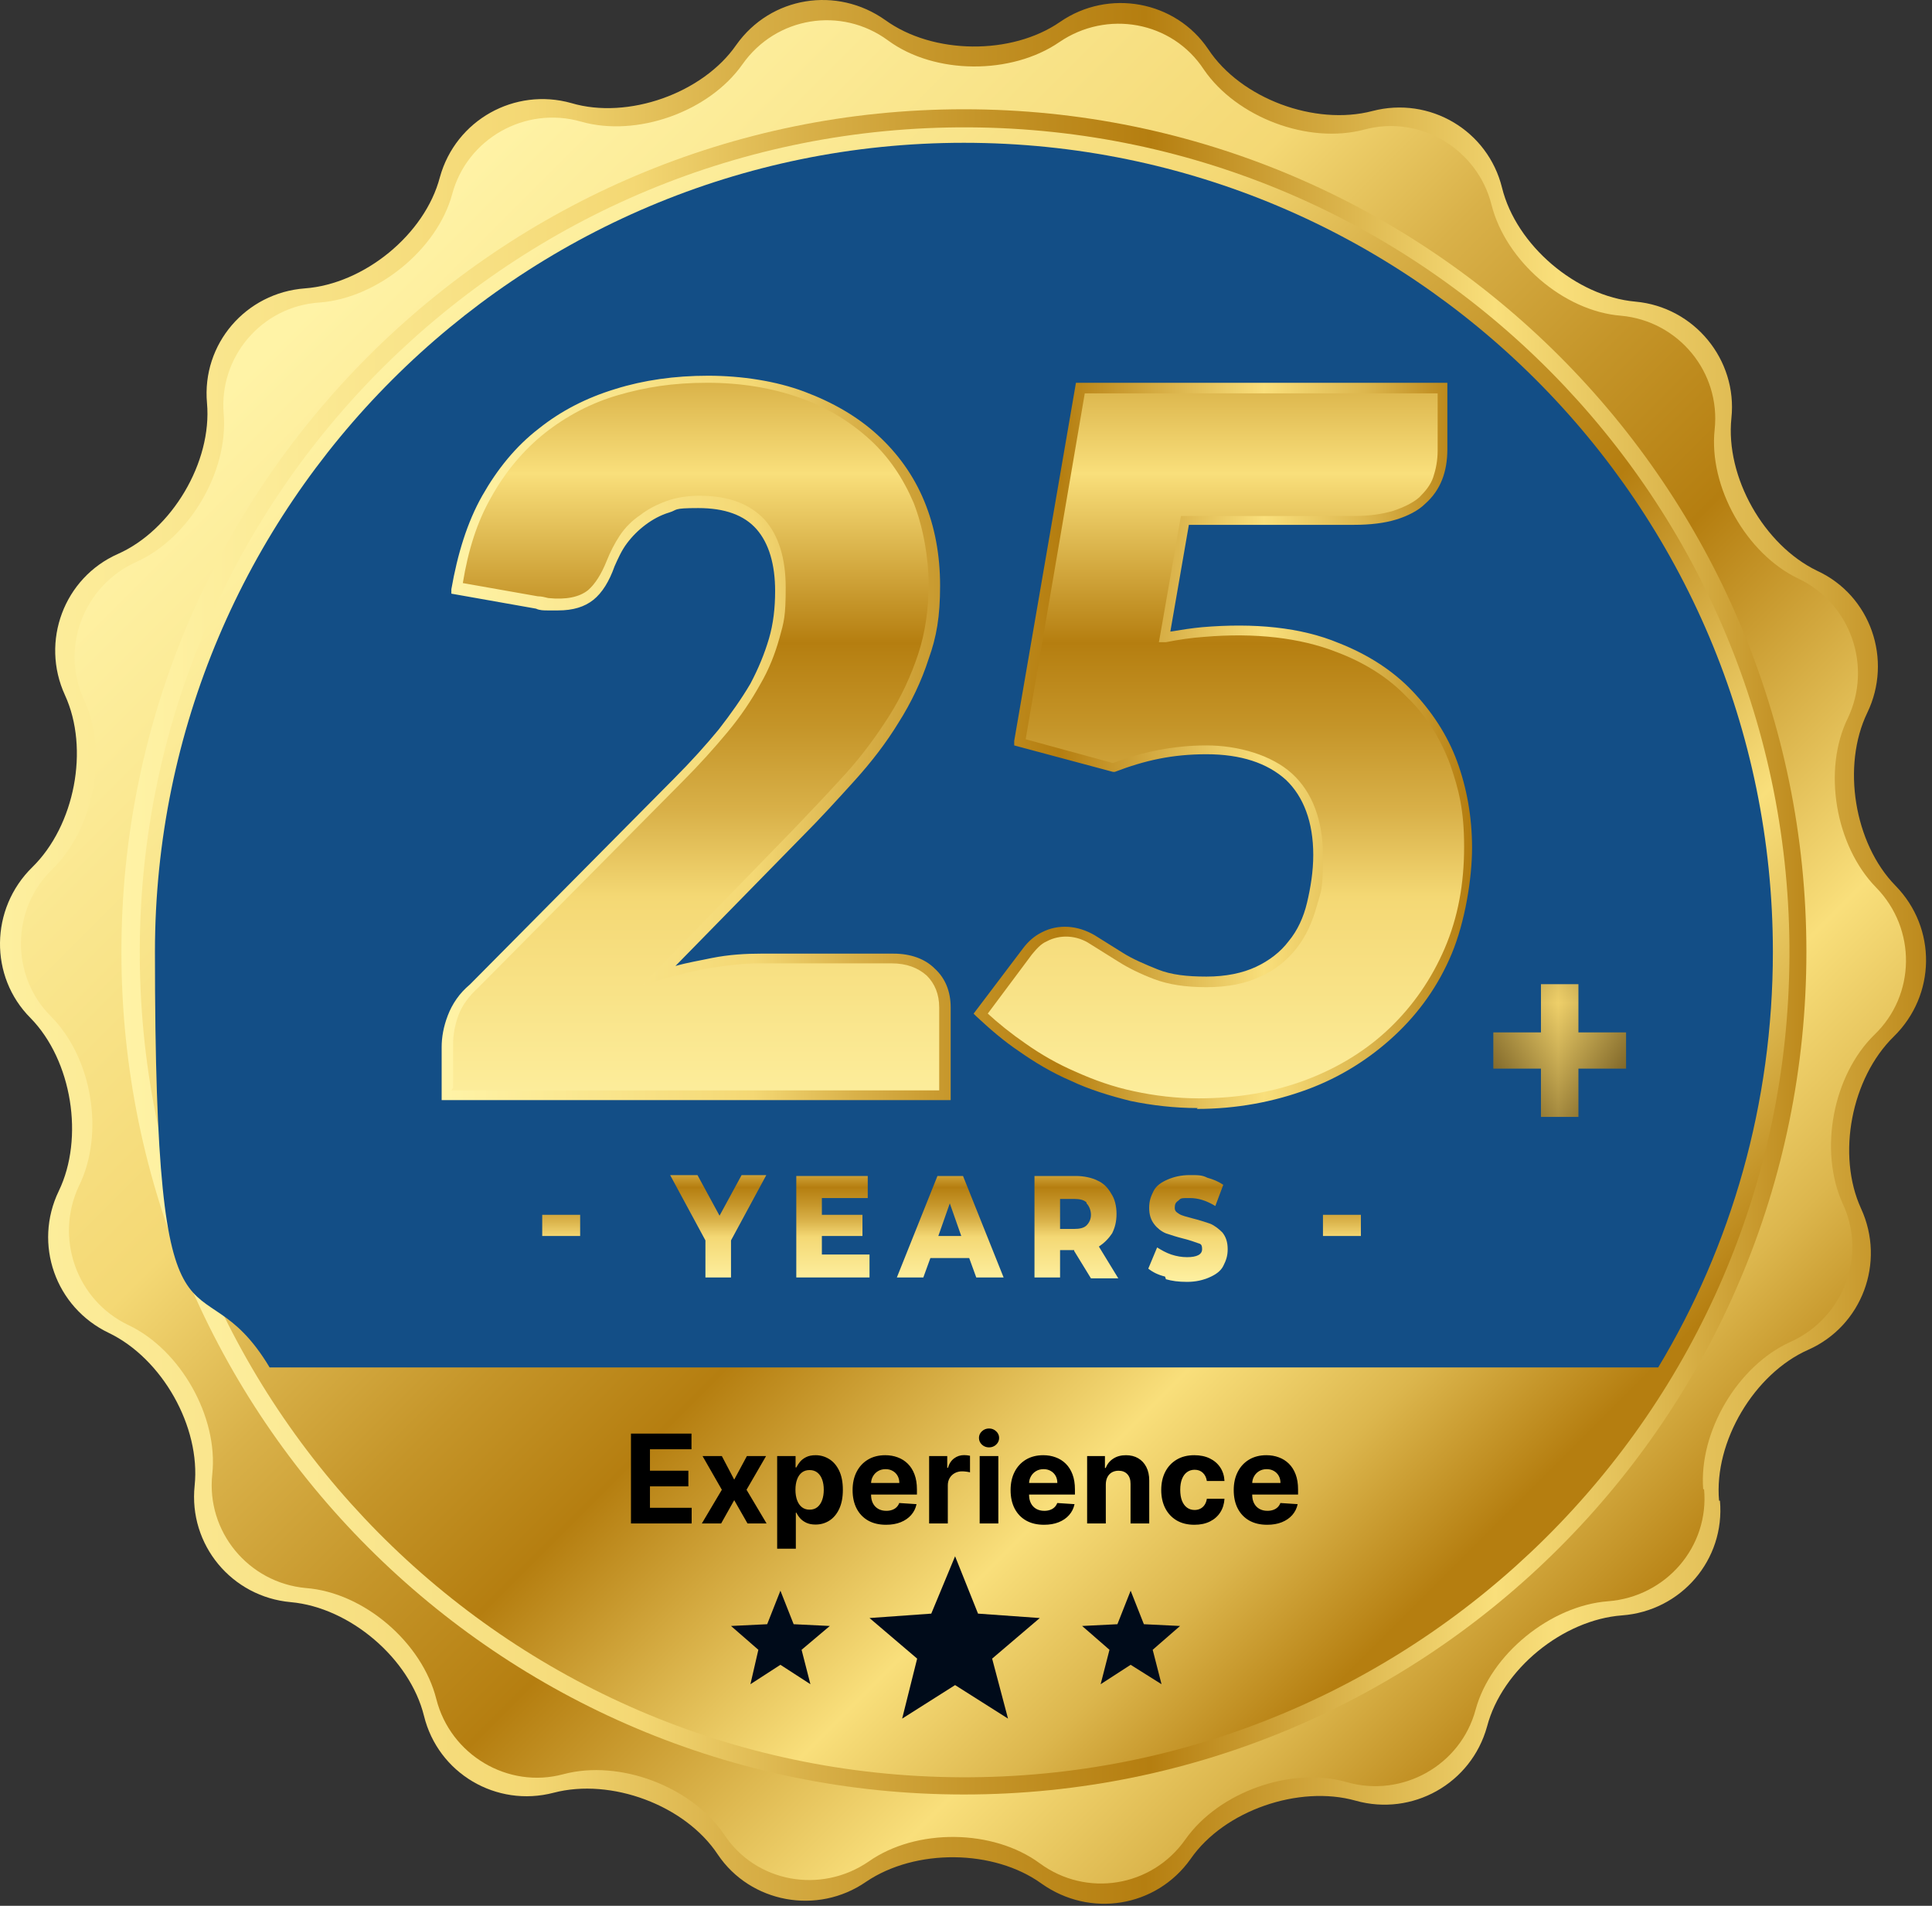
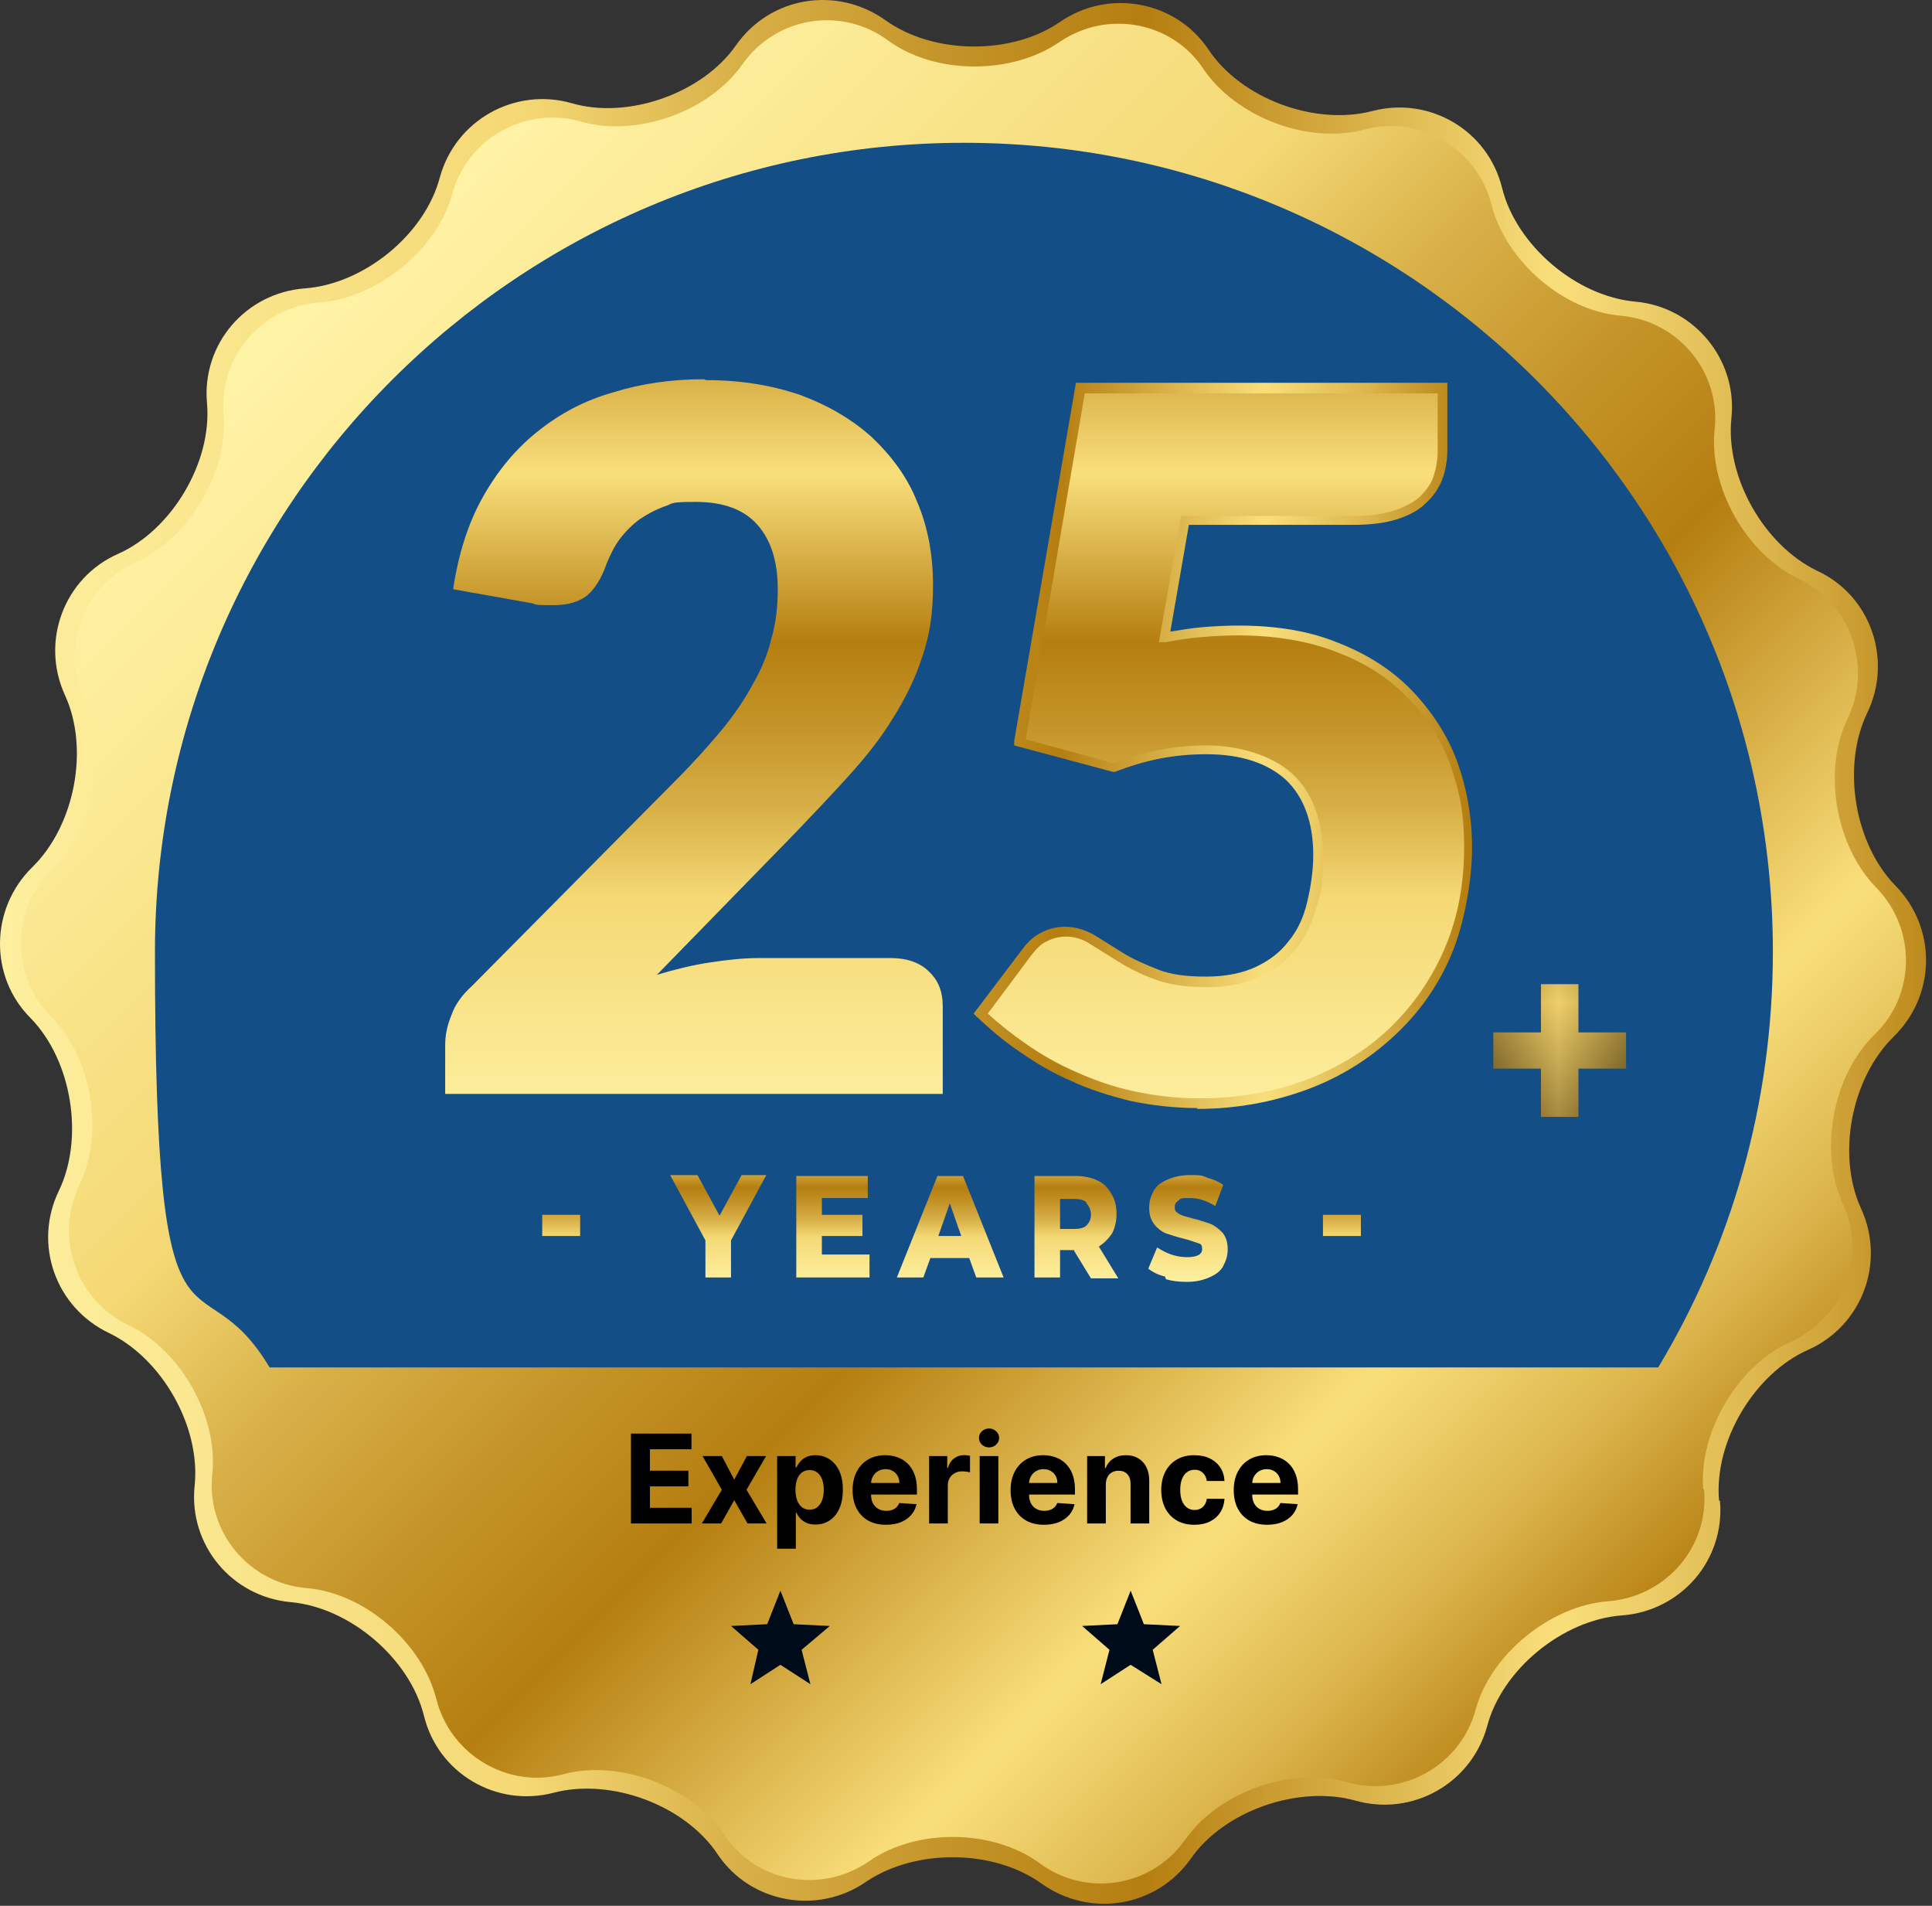
<svg xmlns="http://www.w3.org/2000/svg" width="219" height="216" viewBox="0 0 219 216" fill="none">
  <rect x="0" y="0" width="219" height="216" fill="#333333" stroke="none" />
  <g clip-path="url(#clip0_499_8245)">
    <path d="M194.963 170.084C195.563 176.784 190.563 182.584 183.863 183.084C177.163 183.584 170.263 189.184 168.563 195.684C166.763 202.184 160.063 205.884 153.663 204.084C147.263 202.284 138.763 205.184 134.963 210.684C131.063 216.184 123.563 217.384 118.063 213.484C112.663 209.584 103.763 209.484 98.163 213.284C92.663 217.084 85.063 215.684 81.363 210.184C77.663 204.584 69.263 201.484 62.763 203.184C56.263 204.884 49.663 200.984 48.063 194.484C46.463 187.984 39.663 182.184 32.963 181.584C26.263 180.984 21.363 175.084 22.063 168.384C22.763 161.684 18.363 153.984 12.363 151.084C6.263 148.184 3.763 140.984 6.663 134.984C9.563 128.984 8.163 120.184 3.463 115.384C-1.237 110.684 -1.137 102.984 3.663 98.284C8.463 93.584 10.163 84.884 7.363 78.784C4.563 72.684 7.263 65.484 13.363 62.784C19.463 60.084 24.063 52.384 23.463 45.684C22.863 38.984 27.863 33.184 34.563 32.684C41.263 32.184 48.163 26.584 49.863 20.084C51.663 13.584 58.363 9.884 64.763 11.684C71.163 13.584 79.663 10.584 83.463 5.084C87.363 -0.416 94.863 -1.616 100.363 2.284C105.763 6.184 114.663 6.284 120.163 2.484C125.663 -1.316 133.263 0.084 136.963 5.584C140.663 11.184 149.063 14.284 155.563 12.584C162.063 10.884 168.663 14.784 170.263 21.284C171.863 27.784 178.663 33.584 185.363 34.184C192.063 34.784 196.963 40.784 196.263 47.384C195.563 54.084 199.963 61.784 205.963 64.684C212.063 67.484 214.563 74.784 211.663 80.784C208.763 86.784 210.163 95.584 214.863 100.384C219.563 105.184 219.463 112.784 214.663 117.484C209.863 122.184 208.163 130.884 210.963 136.984C213.763 143.084 211.063 150.284 204.963 152.984C198.863 155.684 194.263 163.384 194.863 170.084H194.963Z" fill="url(#paint0_linear_499_8245)" />
    <path d="M193.163 168.784C193.763 175.284 188.863 180.984 182.263 181.484C175.763 181.984 168.963 187.484 167.263 193.784C165.563 200.084 158.963 203.784 152.663 201.984C146.363 200.184 138.163 203.084 134.363 208.484C130.563 213.884 123.163 215.084 117.863 211.184C112.563 207.284 103.863 207.184 98.463 210.984C93.063 214.684 85.663 213.384 82.063 207.884C78.363 202.484 70.263 199.384 63.863 201.084C57.563 202.784 51.063 198.884 49.463 192.584C47.863 186.184 41.263 180.484 34.663 179.984C28.163 179.384 23.363 173.584 24.063 167.084C24.763 160.584 20.463 152.984 14.563 150.184C8.663 147.384 6.163 140.284 8.963 134.384C11.863 128.484 10.463 119.884 5.763 115.184C1.163 110.584 1.263 102.984 5.963 98.484C10.663 93.884 12.263 85.384 9.563 79.384C6.763 73.484 9.463 66.384 15.463 63.684C21.463 60.984 25.863 53.484 25.363 46.984C24.763 40.484 29.663 34.684 36.263 34.284C42.763 33.784 49.563 28.284 51.263 21.984C52.963 15.684 59.563 11.984 65.863 13.784C72.163 15.584 80.363 12.684 84.163 7.284C87.963 1.884 95.363 0.684 100.663 4.584C105.963 8.484 114.663 8.484 120.063 4.784C125.463 1.084 132.863 2.384 136.463 7.884C140.163 13.284 148.263 16.384 154.663 14.684C160.963 12.984 167.463 16.884 169.063 23.184C170.663 29.584 177.263 35.284 183.763 35.784C190.263 36.384 195.063 42.184 194.363 48.684C193.663 55.184 197.963 62.784 203.863 65.584C209.763 68.384 212.263 75.484 209.463 81.384C206.563 87.284 208.063 95.884 212.663 100.584C217.263 105.284 217.163 112.784 212.463 117.284C207.763 121.884 206.163 130.384 208.863 136.384C211.663 142.284 208.963 149.384 202.963 152.084C196.963 154.784 192.563 162.284 193.063 168.784H193.163Z" fill="url(#paint1_linear_499_8245)" />
-     <path d="M109.263 203.384C56.563 203.384 13.763 160.584 13.763 107.884C13.763 55.184 56.563 12.384 109.263 12.384C161.963 12.384 204.763 55.184 204.763 107.884C204.763 160.584 161.963 203.384 109.263 203.384Z" fill="url(#paint2_linear_499_8245)" />
-     <path d="M202.842 108.423C203.112 56.784 161.471 14.704 109.833 14.434C58.195 14.164 16.115 55.805 15.844 107.444C15.574 159.081 57.216 201.161 108.854 201.432C160.492 201.702 202.572 160.061 202.842 108.423Z" fill="url(#paint3_linear_499_8245)" />
    <path d="M187.963 154.984C196.263 141.184 200.963 125.084 200.963 107.884C200.963 57.184 159.863 16.184 109.263 16.184C58.663 16.184 17.564 57.284 17.564 107.884C17.564 158.484 22.363 141.284 30.564 154.984H187.963Z" fill="#134E86" />
    <path d="M80.063 43.083C84.063 43.083 87.563 43.683 90.763 44.783C93.963 45.983 96.663 47.583 98.863 49.583C101.063 51.683 102.863 54.083 103.963 56.883C105.163 59.683 105.763 62.883 105.763 66.283C105.763 69.683 105.363 71.983 104.563 74.383C103.763 76.883 102.563 79.283 101.163 81.483C99.763 83.783 98.063 85.883 96.163 87.983C94.263 90.083 92.263 92.183 90.163 94.383L74.463 110.484C76.463 109.884 78.463 109.384 80.463 109.084C82.463 108.784 84.263 108.584 85.963 108.584H100.963C102.763 108.584 104.263 109.084 105.263 110.084C106.363 111.084 106.863 112.384 106.863 114.084V123.984H50.463V118.484C50.463 117.384 50.663 116.284 51.163 115.084C51.563 113.884 52.363 112.784 53.463 111.784L76.563 88.483C78.563 86.483 80.263 84.583 81.763 82.783C83.263 80.983 84.463 79.183 85.363 77.483C86.363 75.783 87.063 73.983 87.463 72.283C87.963 70.583 88.163 68.683 88.163 66.783C88.163 63.583 87.363 61.183 85.863 59.483C84.363 57.783 82.063 56.883 78.863 56.883C75.663 56.883 76.363 57.083 75.363 57.383C74.263 57.783 73.363 58.283 72.463 58.883C71.663 59.483 70.863 60.283 70.263 61.083C69.663 61.883 69.163 62.883 68.763 63.883C68.163 65.583 67.463 66.683 66.563 67.483C65.663 68.183 64.463 68.583 62.863 68.583C61.263 68.583 62.063 68.583 61.663 68.583C61.263 68.583 60.763 68.583 60.363 68.383L51.363 66.783C51.963 62.783 53.063 59.283 54.763 56.283C56.463 53.283 58.463 50.883 60.963 48.883C63.463 46.883 66.263 45.383 69.463 44.483C72.663 43.483 76.063 42.983 79.763 42.983L80.063 43.083Z" fill="url(#paint4_linear_499_8245)" />
    <path d="M163.563 50.984C163.563 52.184 163.363 53.184 163.063 54.184C162.663 55.184 162.163 55.984 161.363 56.684C160.563 57.384 159.563 57.984 158.263 58.384C156.963 58.784 155.463 58.984 153.663 58.984H134.463L132.163 72.284C133.663 71.984 135.163 71.884 136.463 71.684C137.863 71.584 139.263 71.484 140.563 71.484C144.763 71.484 148.463 72.084 151.763 73.384C154.963 74.684 157.663 76.384 159.863 78.684C162.063 80.884 163.763 83.484 164.863 86.484C165.963 89.484 166.563 92.684 166.563 96.084C166.563 99.484 165.763 104.283 164.263 107.883C162.763 111.383 160.663 114.483 157.863 117.083C155.163 119.683 151.863 121.683 148.163 123.083C144.363 124.483 140.263 125.183 135.763 125.183C131.263 125.183 130.663 124.883 128.263 124.383C125.863 123.783 123.663 123.083 121.563 122.183C119.463 121.283 117.563 120.183 115.763 118.983C113.963 117.783 112.363 116.483 110.963 115.083L116.263 108.083C116.763 107.383 117.463 106.783 118.163 106.383C118.863 105.983 119.663 105.783 120.563 105.783C121.463 105.783 122.663 106.083 123.663 106.683C124.663 107.283 125.663 107.983 126.863 108.683C128.063 109.383 129.363 110.083 130.863 110.683C132.363 111.283 134.263 111.583 136.563 111.583C138.863 111.583 140.763 111.183 142.363 110.483C143.963 109.683 145.263 108.683 146.263 107.383C147.263 106.083 147.963 104.583 148.463 102.783C148.963 101.083 149.163 99.184 149.163 97.184C149.163 93.284 148.063 90.284 145.863 88.284C143.663 86.284 140.563 85.184 136.463 85.184C132.363 85.184 129.363 85.884 125.863 87.184L115.263 84.284L122.063 44.184H163.163V51.184L163.563 50.984Z" fill="url(#paint5_linear_499_8245)" />
-     <path d="M107.463 124.684H50.063V118.684C50.063 117.584 50.263 116.383 50.763 115.083C51.263 113.783 52.063 112.583 53.263 111.583L76.363 88.284C78.363 86.284 80.063 84.384 81.463 82.684C82.863 80.884 84.063 79.184 85.063 77.484C85.963 75.784 86.663 74.084 87.163 72.384C87.663 70.684 87.863 68.884 87.863 66.984C87.863 63.984 87.163 61.584 85.763 59.984C84.363 58.384 82.163 57.584 79.163 57.584C76.163 57.584 76.863 57.784 75.863 58.084C74.863 58.384 73.963 58.884 73.163 59.484C72.363 60.084 71.663 60.784 71.063 61.584C70.463 62.384 70.063 63.284 69.663 64.184C69.063 65.884 68.263 67.184 67.263 67.984C66.263 68.784 64.963 69.184 63.263 69.184C61.563 69.184 62.463 69.184 62.063 69.184C61.663 69.184 61.163 69.184 60.763 68.984L51.163 67.284V66.784C51.863 62.784 52.963 59.184 54.663 56.184C56.363 53.184 58.463 50.584 61.063 48.584C63.563 46.584 66.463 45.084 69.763 44.084C72.963 43.084 76.463 42.584 80.263 42.584C84.063 42.584 87.963 43.184 91.163 44.384C94.363 45.584 97.163 47.184 99.463 49.284C101.763 51.384 103.563 53.884 104.763 56.784C105.963 59.684 106.563 62.884 106.563 66.384C106.563 69.884 106.163 72.184 105.263 74.684C104.463 77.184 103.263 79.684 101.863 81.884C100.463 84.184 98.763 86.384 96.863 88.484C94.963 90.584 92.963 92.784 90.863 94.884L76.563 109.483C77.963 109.083 79.263 108.883 80.663 108.583C82.663 108.183 84.563 108.083 86.263 108.083H101.263C103.263 108.083 104.863 108.683 105.963 109.783C107.163 110.883 107.763 112.384 107.763 114.184V124.684H107.463ZM51.163 123.583H106.463V114.184C106.463 112.684 105.963 111.483 105.063 110.583C104.063 109.683 102.763 109.184 101.063 109.184H86.063C84.363 109.184 82.563 109.384 80.663 109.684C78.763 109.984 76.763 110.483 74.763 111.083L72.763 111.684L89.863 94.084C91.963 91.884 93.963 89.784 95.863 87.684C97.763 85.584 99.363 83.384 100.763 81.184C102.163 78.984 103.263 76.584 104.063 74.184C104.863 71.784 105.263 69.084 105.263 66.184C105.263 63.284 104.663 59.784 103.563 56.984C102.363 54.184 100.763 51.784 98.563 49.784C96.363 47.784 93.763 46.184 90.663 45.084C87.563 43.984 84.063 43.384 80.163 43.384C76.263 43.384 73.163 43.884 70.063 44.784C66.963 45.684 64.163 47.184 61.763 49.084C59.363 50.984 57.263 53.484 55.663 56.384C54.063 59.184 53.063 62.384 52.463 66.084L60.963 67.584C61.363 67.584 61.763 67.684 62.163 67.784C64.163 67.984 65.663 67.684 66.663 66.884C67.463 66.184 68.163 65.084 68.763 63.584C69.163 62.584 69.663 61.584 70.263 60.684C70.863 59.784 71.663 58.984 72.563 58.384C73.463 57.684 74.463 57.184 75.563 56.784C76.663 56.384 77.963 56.184 79.263 56.184C82.563 56.184 84.963 57.084 86.663 58.884C88.263 60.684 89.063 63.284 89.063 66.584C89.063 69.884 88.863 70.484 88.363 72.284C87.863 74.084 87.163 75.884 86.163 77.584C85.163 79.384 83.963 81.184 82.463 82.984C80.963 84.784 79.263 86.684 77.263 88.684L54.163 111.983C53.163 112.883 52.363 113.983 51.963 115.083C51.563 116.183 51.363 117.283 51.363 118.283V123.283L51.163 123.583Z" fill="url(#paint6_linear_499_8245)" />
    <path d="M135.763 125.584C133.163 125.584 130.563 125.284 128.163 124.784C125.763 124.184 123.463 123.484 121.363 122.484C119.263 121.584 117.263 120.384 115.563 119.184C113.763 117.984 112.163 116.584 110.663 115.184L110.363 114.884L115.963 107.484C116.563 106.684 117.263 106.084 118.063 105.684C119.963 104.684 122.163 104.884 124.063 105.984L127.263 107.984C128.363 108.684 129.763 109.284 131.263 109.884C132.763 110.484 134.563 110.684 136.763 110.684C138.963 110.684 140.863 110.284 142.363 109.584C143.863 108.884 145.163 107.884 146.063 106.684C147.063 105.484 147.763 103.984 148.163 102.284C148.563 100.584 148.863 98.784 148.863 96.884C148.863 93.184 147.763 90.284 145.763 88.384C143.663 86.484 140.663 85.484 136.763 85.484C132.863 85.484 129.763 86.184 126.363 87.484H126.163L114.963 84.484V83.984L121.963 43.384H164.063V50.984C164.063 52.184 163.863 53.384 163.463 54.384C163.063 55.384 162.463 56.284 161.563 57.084C160.763 57.884 159.563 58.484 158.263 58.884C156.963 59.284 155.363 59.484 153.463 59.484H134.763L132.663 71.584C133.863 71.384 135.163 71.184 136.263 71.084C142.163 70.584 147.463 71.084 151.763 72.884C155.063 74.184 157.863 75.984 160.063 78.284C162.263 80.584 164.063 83.284 165.163 86.284C166.263 89.284 166.863 92.584 166.863 96.084C166.863 99.584 166.063 104.484 164.563 108.084C163.063 111.684 160.863 114.784 158.063 117.384C155.263 119.984 151.963 122.084 148.163 123.484C144.363 124.884 140.163 125.684 135.663 125.684L135.763 125.584ZM111.863 114.784C113.163 115.984 114.663 117.184 116.263 118.284C117.963 119.484 119.863 120.584 121.963 121.484C123.963 122.384 126.163 123.184 128.563 123.684C130.863 124.184 133.363 124.484 135.863 124.484C140.263 124.484 144.363 123.784 148.063 122.384C151.763 120.984 154.963 118.984 157.563 116.484C160.163 113.984 162.263 110.984 163.763 107.484C165.263 103.984 165.963 100.184 165.963 95.984C165.963 91.784 165.363 89.484 164.363 86.584C163.263 83.684 161.663 81.084 159.463 78.984C157.363 76.784 154.663 75.084 151.463 73.884C147.363 72.284 142.263 71.684 136.463 72.184C135.063 72.284 133.663 72.484 132.163 72.784H131.363C131.363 72.884 133.863 58.484 133.863 58.484H153.463C155.163 58.484 156.663 58.284 157.963 57.884C159.163 57.484 160.163 56.984 160.863 56.384C161.563 55.684 162.163 54.984 162.463 54.084C162.763 53.184 162.963 52.184 162.963 51.084V44.584H122.963L116.263 83.784L126.163 86.484C129.563 85.184 133.163 84.484 136.763 84.484C140.363 84.484 144.163 85.584 146.463 87.684C148.763 89.784 149.963 92.984 149.963 96.984C149.963 100.984 149.763 100.884 149.263 102.684C148.763 104.484 148.063 106.084 146.963 107.484C145.863 108.884 144.463 109.984 142.863 110.684C141.163 111.484 139.163 111.884 136.763 111.884C134.363 111.884 132.463 111.584 130.863 110.984C129.263 110.384 127.863 109.684 126.763 108.984L123.563 106.984C122.063 105.984 120.163 105.884 118.663 106.684C117.963 106.984 117.463 107.584 116.963 108.184L111.963 114.884L111.863 114.784Z" fill="url(#paint7_linear_499_8245)" />
    <path d="M61.463 137.684H65.763V140.084H61.463V137.684Z" fill="url(#paint8_linear_499_8245)" />
    <path d="M82.863 140.684V144.784H79.963V140.584L75.963 133.184H79.063L81.563 137.784L84.063 133.184H86.863L82.863 140.584V140.684Z" fill="url(#paint9_linear_499_8245)" />
    <path d="M98.563 142.284V144.784H90.263V133.284H98.363V135.784H93.163V137.684H97.763V140.084H93.163V142.184H98.563V142.284Z" fill="url(#paint10_linear_499_8245)" />
    <path d="M109.863 142.584H105.463L104.663 144.784H101.663L106.263 133.284H109.163L113.763 144.784H110.663L109.863 142.584ZM108.963 140.084L107.663 136.384L106.363 140.084H109.063H108.963Z" fill="url(#paint11_linear_499_8245)" />
    <path d="M121.763 141.684H120.163V144.784H117.263V133.284H121.963C122.863 133.284 123.763 133.484 124.363 133.784C125.063 134.084 125.563 134.584 125.963 135.284C126.363 135.884 126.563 136.684 126.563 137.584C126.563 138.484 126.363 139.184 126.063 139.784C125.663 140.384 125.163 140.884 124.563 141.284L126.763 144.884H123.663L121.763 141.784V141.684ZM123.163 136.284C122.863 135.984 122.363 135.884 121.763 135.884H120.163V139.284H121.763C122.363 139.284 122.863 139.184 123.163 138.884C123.463 138.584 123.663 138.184 123.663 137.684C123.663 137.184 123.463 136.684 123.163 136.384V136.284Z" fill="url(#paint12_linear_499_8245)" />
    <path d="M132.063 144.684C131.263 144.484 130.663 144.184 130.163 143.784L131.163 141.384C131.663 141.684 132.163 141.984 132.763 142.184C133.363 142.384 133.963 142.484 134.563 142.484C135.663 142.484 136.263 142.184 136.263 141.584C136.263 140.984 136.063 140.984 135.763 140.884C135.463 140.784 134.963 140.584 134.163 140.384C133.363 140.184 132.763 139.984 132.163 139.784C131.663 139.584 131.163 139.184 130.863 138.784C130.463 138.284 130.263 137.684 130.263 136.884C130.263 136.084 130.463 135.584 130.763 134.984C131.063 134.384 131.663 133.984 132.363 133.684C133.063 133.384 133.863 133.184 134.863 133.184C135.863 133.184 136.263 133.184 136.863 133.484C137.563 133.684 138.063 133.884 138.663 134.284L137.763 136.684C136.763 136.084 135.863 135.784 134.863 135.784C133.863 135.784 133.863 135.784 133.563 136.084C133.263 136.284 133.163 136.484 133.163 136.884C133.163 137.284 133.363 137.384 133.663 137.584C133.963 137.784 134.463 137.884 135.163 138.084C135.963 138.284 136.563 138.484 137.163 138.684C137.663 138.884 138.163 139.284 138.563 139.684C138.963 140.184 139.163 140.784 139.163 141.584C139.163 142.384 138.963 142.884 138.663 143.484C138.363 144.084 137.763 144.484 137.063 144.784C136.363 145.084 135.563 145.284 134.563 145.284C133.563 145.284 132.863 145.184 132.163 144.984L132.063 144.684Z" fill="url(#paint13_linear_499_8245)" />
    <path d="M149.963 137.684H154.263V140.084H149.963V137.684Z" fill="url(#paint14_linear_499_8245)" />
-     <path d="M108.263 176.384L110.863 182.884L117.863 183.384L112.463 187.984L114.263 194.784L108.263 190.984L102.263 194.784L103.963 187.984L98.563 183.384L105.563 182.884L108.263 176.384Z" fill="#000B1A" />
    <path d="M128.163 180.284L129.663 184.084L133.763 184.284L130.663 186.984L131.663 190.884L128.163 188.684L124.763 190.884L125.763 186.984L122.663 184.284L126.663 184.084L128.163 180.284Z" fill="#000B1A" />
    <path d="M88.463 180.284L89.963 184.084L94.063 184.284L90.863 186.984L91.863 190.884L88.463 188.684L85.063 190.884L85.963 186.984L82.863 184.284L86.963 184.084L88.463 180.284Z" fill="#000B1A" />
    <g clip-path="url(#paint15_diamond_499_8245_clip_path)" data-figma-skip-parse="true">
      <g transform="matrix(-3.23098e-10 0.024 -0.015 -2.14491e-10 176.637 113.665)">
        <rect x="0" y="0" width="580.185" height="566.351" fill="url(#paint15_diamond_499_8245)" opacity="1" shape-rendering="crispEdges" />
        <rect x="0" y="0" width="580.185" height="566.351" transform="scale(1 -1)" fill="url(#paint15_diamond_499_8245)" opacity="1" shape-rendering="crispEdges" />
        <rect x="0" y="0" width="580.185" height="566.351" transform="scale(-1 1)" fill="url(#paint15_diamond_499_8245)" opacity="1" shape-rendering="crispEdges" />
        <rect x="0" y="0" width="580.185" height="566.351" transform="scale(-1)" fill="url(#paint15_diamond_499_8245)" opacity="1" shape-rendering="crispEdges" />
      </g>
    </g>
-     <path d="M174.673 126.589V121.117H169.273V117.013H174.673V111.541H178.921V117.013H184.321V121.117H178.921V126.589H174.673Z" data-figma-gradient-fill="{&quot;type&quot;:&quot;GRADIENT_DIAMOND&quot;,&quot;stops&quot;:[{&quot;color&quot;:{&quot;r&quot;:0.93333333730697632,&quot;g&quot;:0.81176471710205078,&quot;b&quot;:0.41176471114158630,&quot;a&quot;:1.0},&quot;position&quot;:0.0},{&quot;color&quot;:{&quot;r&quot;:0.40784314274787903,&quot;g&quot;:0.31875121593475342,&quot;b&quot;:0.10889016091823578,&quot;a&quot;:1.0},&quot;position&quot;:1.0}],&quot;stopsVar&quot;:[{&quot;color&quot;:{&quot;r&quot;:0.93333333730697632,&quot;g&quot;:0.81176471710205078,&quot;b&quot;:0.41176471114158630,&quot;a&quot;:1.0},&quot;position&quot;:0.0},{&quot;color&quot;:{&quot;r&quot;:0.40784314274787903,&quot;g&quot;:0.31875121593475342,&quot;b&quot;:0.10889016091823578,&quot;a&quot;:1.0},&quot;position&quot;:1.0}],&quot;transform&quot;:{&quot;m00&quot;:-6.4619621298334096e-07,&quot;m01&quot;:-30.666666030883789,&quot;m02&quot;:191.97024536132812,&quot;m10&quot;:48.0,&quot;m11&quot;:-4.2898128072010877e-07,&quot;m12&quot;:89.664566040039062},&quot;opacity&quot;:1.0,&quot;blendMode&quot;:&quot;NORMAL&quot;,&quot;visible&quot;:true}" />
+     <path d="M174.673 126.589V121.117H169.273V117.013H174.673V111.541H178.921V117.013H184.321V121.117H178.921H174.673Z" data-figma-gradient-fill="{&quot;type&quot;:&quot;GRADIENT_DIAMOND&quot;,&quot;stops&quot;:[{&quot;color&quot;:{&quot;r&quot;:0.93333333730697632,&quot;g&quot;:0.81176471710205078,&quot;b&quot;:0.41176471114158630,&quot;a&quot;:1.0},&quot;position&quot;:0.0},{&quot;color&quot;:{&quot;r&quot;:0.40784314274787903,&quot;g&quot;:0.31875121593475342,&quot;b&quot;:0.10889016091823578,&quot;a&quot;:1.0},&quot;position&quot;:1.0}],&quot;stopsVar&quot;:[{&quot;color&quot;:{&quot;r&quot;:0.93333333730697632,&quot;g&quot;:0.81176471710205078,&quot;b&quot;:0.41176471114158630,&quot;a&quot;:1.0},&quot;position&quot;:0.0},{&quot;color&quot;:{&quot;r&quot;:0.40784314274787903,&quot;g&quot;:0.31875121593475342,&quot;b&quot;:0.10889016091823578,&quot;a&quot;:1.0},&quot;position&quot;:1.0}],&quot;transform&quot;:{&quot;m00&quot;:-6.4619621298334096e-07,&quot;m01&quot;:-30.666666030883789,&quot;m02&quot;:191.97024536132812,&quot;m10&quot;:48.0,&quot;m11&quot;:-4.2898128072010877e-07,&quot;m12&quot;:89.664566040039062},&quot;opacity&quot;:1.0,&quot;blendMode&quot;:&quot;NORMAL&quot;,&quot;visible&quot;:true}" />
    <path d="M71.522 172.665V162.483H78.383V164.258H73.675V166.684H78.03V168.459H73.675V170.89H78.403V172.665H71.522ZM81.824 165.028L83.226 167.698L84.663 165.028H86.836L84.623 168.846L86.895 172.665H84.733L83.226 170.025L81.745 172.665H79.557L81.824 168.846L79.637 165.028H81.824ZM88.094 175.528V165.028H90.181V166.311H90.276C90.369 166.105 90.503 165.897 90.679 165.684C90.858 165.469 91.09 165.29 91.375 165.148C91.663 165.002 92.021 164.929 92.449 164.929C93.005 164.929 93.519 165.075 93.99 165.366C94.46 165.655 94.837 166.09 95.118 166.674C95.4 167.254 95.541 167.981 95.541 168.856C95.541 169.708 95.403 170.427 95.128 171.014C94.856 171.597 94.485 172.04 94.015 172.341C93.547 172.64 93.024 172.789 92.444 172.789C92.033 172.789 91.683 172.721 91.395 172.585C91.11 172.449 90.876 172.278 90.694 172.073C90.511 171.864 90.372 171.654 90.276 171.442H90.211V175.528H88.094ZM90.167 168.846C90.167 169.3 90.23 169.697 90.356 170.035C90.481 170.373 90.664 170.636 90.902 170.825C91.141 171.011 91.431 171.103 91.772 171.103C92.117 171.103 92.409 171.009 92.647 170.82C92.886 170.628 93.067 170.363 93.189 170.025C93.315 169.683 93.378 169.29 93.378 168.846C93.378 168.406 93.317 168.018 93.194 167.683C93.072 167.348 92.891 167.086 92.652 166.898C92.414 166.709 92.121 166.614 91.772 166.614C91.428 166.614 91.136 166.705 90.897 166.888C90.662 167.07 90.481 167.328 90.356 167.663C90.23 167.998 90.167 168.392 90.167 168.846ZM100.433 172.814C99.647 172.814 98.971 172.655 98.404 172.336C97.841 172.015 97.407 171.561 97.102 170.974C96.797 170.384 96.645 169.687 96.645 168.881C96.645 168.096 96.797 167.406 97.102 166.813C97.407 166.22 97.836 165.757 98.39 165.426C98.946 165.094 99.599 164.929 100.348 164.929C100.852 164.929 101.321 165.01 101.755 165.172C102.193 165.331 102.574 165.572 102.899 165.893C103.227 166.215 103.482 166.619 103.664 167.106C103.847 167.59 103.938 168.157 103.938 168.807V169.388H97.49V168.076H101.944C101.944 167.771 101.878 167.501 101.745 167.265C101.613 167.03 101.429 166.846 101.194 166.714C100.962 166.578 100.691 166.51 100.383 166.51C100.062 166.51 99.777 166.584 99.528 166.733C99.283 166.879 99.091 167.076 98.951 167.325C98.812 167.57 98.741 167.844 98.738 168.145V169.393C98.738 169.771 98.807 170.098 98.946 170.373C99.089 170.648 99.29 170.86 99.548 171.009C99.806 171.158 100.113 171.233 100.468 171.233C100.703 171.233 100.919 171.2 101.114 171.133C101.31 171.067 101.477 170.968 101.616 170.835C101.755 170.702 101.861 170.54 101.934 170.348L103.893 170.477C103.794 170.948 103.59 171.359 103.282 171.71C102.977 172.058 102.582 172.33 102.098 172.525C101.618 172.718 101.063 172.814 100.433 172.814ZM105.32 172.665V165.028H107.373V166.361H107.453C107.592 165.887 107.826 165.529 108.154 165.287C108.482 165.041 108.86 164.919 109.287 164.919C109.393 164.919 109.508 164.925 109.63 164.939C109.753 164.952 109.861 164.97 109.954 164.993V166.873C109.854 166.843 109.717 166.816 109.541 166.793C109.365 166.77 109.204 166.758 109.059 166.758C108.747 166.758 108.469 166.826 108.223 166.962C107.981 167.095 107.789 167.28 107.647 167.519C107.508 167.758 107.438 168.033 107.438 168.344V172.665H105.32ZM111.049 172.665V165.028H113.166V172.665H111.049ZM112.112 164.044C111.798 164.044 111.527 163.939 111.302 163.731C111.08 163.518 110.969 163.265 110.969 162.97C110.969 162.678 111.08 162.428 111.302 162.219C111.527 162.007 111.798 161.901 112.112 161.901C112.427 161.901 112.696 162.007 112.918 162.219C113.143 162.428 113.256 162.678 113.256 162.97C113.256 163.265 113.143 163.518 112.918 163.731C112.696 163.939 112.427 164.044 112.112 164.044ZM118.343 172.814C117.558 172.814 116.881 172.655 116.315 172.336C115.751 172.015 115.317 171.561 115.012 170.974C114.707 170.384 114.555 169.687 114.555 168.881C114.555 168.096 114.707 167.406 115.012 166.813C115.317 166.22 115.746 165.757 116.3 165.426C116.857 165.094 117.51 164.929 118.259 164.929C118.762 164.929 119.231 165.01 119.666 165.172C120.103 165.331 120.484 165.572 120.809 165.893C121.137 166.215 121.392 166.619 121.575 167.106C121.757 167.59 121.848 168.157 121.848 168.807V169.388H115.4V168.076H119.854C119.854 167.771 119.788 167.501 119.656 167.265C119.523 167.03 119.339 166.846 119.104 166.714C118.872 166.578 118.602 166.51 118.293 166.51C117.972 166.51 117.687 166.584 117.438 166.733C117.193 166.879 117.001 167.076 116.862 167.325C116.722 167.57 116.651 167.844 116.648 168.145V169.393C116.648 169.771 116.717 170.098 116.857 170.373C116.999 170.648 117.2 170.86 117.458 171.009C117.717 171.158 118.023 171.233 118.378 171.233C118.613 171.233 118.829 171.2 119.024 171.133C119.22 171.067 119.387 170.968 119.526 170.835C119.666 170.702 119.772 170.54 119.845 170.348L121.803 170.477C121.704 170.948 121.5 171.359 121.192 171.71C120.887 172.058 120.492 172.33 120.009 172.525C119.528 172.718 118.973 172.814 118.343 172.814ZM125.348 168.25V172.665H123.23V165.028H125.249V166.375H125.338C125.507 165.931 125.791 165.58 126.188 165.322C126.586 165.06 127.068 164.929 127.635 164.929C128.165 164.929 128.628 165.045 129.022 165.277C129.416 165.509 129.723 165.84 129.942 166.271C130.161 166.699 130.27 167.209 130.27 167.802V172.665H128.152V168.18C128.155 167.713 128.036 167.348 127.794 167.086C127.552 166.821 127.219 166.689 126.795 166.689C126.51 166.689 126.258 166.75 126.039 166.873C125.824 166.995 125.655 167.174 125.532 167.41C125.413 167.642 125.351 167.922 125.348 168.25ZM135.389 172.814C134.607 172.814 133.934 172.648 133.371 172.317C132.811 171.982 132.38 171.518 132.078 170.924C131.78 170.331 131.631 169.648 131.631 168.876C131.631 168.094 131.782 167.408 132.083 166.818C132.388 166.225 132.821 165.762 133.381 165.431C133.941 165.096 134.607 164.929 135.38 164.929C136.046 164.929 136.629 165.05 137.13 165.292C137.63 165.534 138.026 165.873 138.318 166.311C138.609 166.748 138.77 167.262 138.8 167.852H136.801C136.745 167.471 136.596 167.164 136.354 166.932C136.115 166.697 135.802 166.579 135.414 166.579C135.086 166.579 134.799 166.669 134.554 166.848C134.312 167.023 134.123 167.28 133.987 167.618C133.852 167.956 133.784 168.366 133.784 168.846C133.784 169.334 133.85 169.748 133.982 170.089C134.118 170.431 134.309 170.691 134.554 170.87C134.799 171.049 135.086 171.138 135.414 171.138C135.656 171.138 135.873 171.089 136.066 170.989C136.261 170.89 136.422 170.746 136.548 170.557C136.677 170.364 136.762 170.134 136.801 169.866H138.8C138.767 170.449 138.608 170.963 138.323 171.407C138.041 171.848 137.652 172.192 137.154 172.441C136.657 172.689 136.069 172.814 135.389 172.814ZM143.636 172.814C142.851 172.814 142.174 172.655 141.608 172.336C141.044 172.015 140.61 171.561 140.305 170.974C140 170.384 139.848 169.687 139.848 168.881C139.848 168.096 140 167.406 140.305 166.813C140.61 166.22 141.039 165.757 141.593 165.426C142.15 165.094 142.803 164.929 143.552 164.929C144.055 164.929 144.524 165.01 144.959 165.172C145.396 165.331 145.777 165.572 146.102 165.893C146.43 166.215 146.685 166.619 146.868 167.106C147.05 167.59 147.141 168.157 147.141 168.807V169.388H140.693V168.076H145.147C145.147 167.771 145.081 167.501 144.949 167.265C144.816 167.03 144.632 166.846 144.397 166.714C144.165 166.578 143.895 166.51 143.586 166.51C143.265 166.51 142.98 166.584 142.731 166.733C142.486 166.879 142.294 167.076 142.155 167.325C142.015 167.57 141.944 167.844 141.941 168.145V169.393C141.941 169.771 142.01 170.098 142.15 170.373C142.292 170.648 142.493 170.86 142.751 171.009C143.01 171.158 143.316 171.233 143.671 171.233C143.906 171.233 144.122 171.2 144.317 171.133C144.513 171.067 144.68 170.968 144.819 170.835C144.959 170.702 145.065 170.54 145.137 170.348L147.096 170.477C146.997 170.948 146.793 171.359 146.485 171.71C146.18 172.058 145.785 172.33 145.302 172.525C144.821 172.718 144.266 172.814 143.636 172.814Z" fill="black" />
  </g>
  <defs>
    <clipPath id="paint15_diamond_499_8245_clip_path">
      <path d="M174.673 126.589V121.117H169.273V117.013H174.673V111.541H178.921V117.013H184.321V121.117H178.921V126.589H174.673Z" />
    </clipPath>
    <linearGradient id="paint0_linear_499_8245" x1="-10.337" y1="107.884" x2="223.163" y2="107.884" gradientUnits="userSpaceOnUse">
      <stop stop-color="#FFF3A6" />
      <stop offset="0.3" stop-color="#F4D874" />
      <stop offset="0.4" stop-color="#D9B149" />
      <stop offset="0.5" stop-color="#C59529" />
      <stop offset="0.6" stop-color="#B57E10" />
      <stop offset="0.8" stop-color="#F9DF7B" />
      <stop offset="0.9" stop-color="#DCB64D" />
      <stop offset="1" stop-color="#B57E10" />
    </linearGradient>
    <linearGradient id="paint1_linear_499_8245" x1="35.763" y1="34.384" x2="186.563" y2="185.184" gradientUnits="userSpaceOnUse">
      <stop stop-color="#FFF3A6" />
      <stop offset="0.3" stop-color="#F4D874" />
      <stop offset="0.4" stop-color="#D9B149" />
      <stop offset="0.5" stop-color="#C59529" />
      <stop offset="0.6" stop-color="#B57E10" />
      <stop offset="0.8" stop-color="#F9DF7B" />
      <stop offset="0.9" stop-color="#DCB64D" />
      <stop offset="1" stop-color="#B57E10" />
    </linearGradient>
    <linearGradient id="paint2_linear_499_8245" x1="13.163" y1="107.884" x2="208.563" y2="107.884" gradientUnits="userSpaceOnUse">
      <stop stop-color="#FFF3A6" />
      <stop offset="0.3" stop-color="#F4D874" />
      <stop offset="0.4" stop-color="#D9B149" />
      <stop offset="0.5" stop-color="#C59529" />
      <stop offset="0.6" stop-color="#B57E10" />
      <stop offset="0.8" stop-color="#F9DF7B" />
      <stop offset="0.9" stop-color="#DCB64D" />
      <stop offset="1" stop-color="#B57E10" />
    </linearGradient>
    <linearGradient id="paint3_linear_499_8245" x1="40.489" y1="39.049" x2="171.989" y2="170.55" gradientUnits="userSpaceOnUse">
      <stop stop-color="#FFF3A6" />
      <stop offset="0.3" stop-color="#F4D874" />
      <stop offset="0.4" stop-color="#D9B149" />
      <stop offset="0.5" stop-color="#C59529" />
      <stop offset="0.6" stop-color="#B57E10" />
      <stop offset="0.8" stop-color="#F9DF7B" />
      <stop offset="0.9" stop-color="#DCB64D" />
      <stop offset="1" stop-color="#B57E10" />
    </linearGradient>
    <linearGradient id="paint4_linear_499_8245" x1="78.763" y1="130.384" x2="78.763" y2="34.483" gradientUnits="userSpaceOnUse">
      <stop stop-color="#FFF3A6" />
      <stop offset="0.3" stop-color="#F4D874" />
      <stop offset="0.4" stop-color="#D9B149" />
      <stop offset="0.5" stop-color="#C59529" />
      <stop offset="0.6" stop-color="#B57E10" />
      <stop offset="0.8" stop-color="#F9DF7B" />
      <stop offset="0.9" stop-color="#DCB64D" />
      <stop offset="1" stop-color="#B57E10" />
    </linearGradient>
    <linearGradient id="paint5_linear_499_8245" x1="138.763" y1="130.383" x2="138.763" y2="34.484" gradientUnits="userSpaceOnUse">
      <stop stop-color="#FFF3A6" />
      <stop offset="0.3" stop-color="#F4D874" />
      <stop offset="0.4" stop-color="#D9B149" />
      <stop offset="0.5" stop-color="#C59529" />
      <stop offset="0.6" stop-color="#B57E10" />
      <stop offset="0.8" stop-color="#F9DF7B" />
      <stop offset="0.9" stop-color="#DCB64D" />
      <stop offset="1" stop-color="#B57E10" />
    </linearGradient>
    <linearGradient id="paint6_linear_499_8245" x1="50.563" y1="83.584" x2="166.463" y2="83.584" gradientUnits="userSpaceOnUse">
      <stop stop-color="#FFF3A6" />
      <stop offset="0.3" stop-color="#F4D874" />
      <stop offset="0.4" stop-color="#D9B149" />
      <stop offset="0.5" stop-color="#C59529" />
      <stop offset="0.6" stop-color="#B57E10" />
      <stop offset="0.8" stop-color="#F9DF7B" />
      <stop offset="0.9" stop-color="#DCB64D" />
      <stop offset="1" stop-color="#B57E10" />
    </linearGradient>
    <linearGradient id="paint7_linear_499_8245" x1="50.563" y1="84.484" x2="166.463" y2="84.484" gradientUnits="userSpaceOnUse">
      <stop stop-color="#FFF3A6" />
      <stop offset="0.3" stop-color="#F4D874" />
      <stop offset="0.4" stop-color="#D9B149" />
      <stop offset="0.5" stop-color="#C59529" />
      <stop offset="0.6" stop-color="#B57E10" />
      <stop offset="0.8" stop-color="#F9DF7B" />
      <stop offset="0.9" stop-color="#DCB64D" />
      <stop offset="1" stop-color="#B57E10" />
    </linearGradient>
    <linearGradient id="paint8_linear_499_8245" x1="63.563" y1="145.784" x2="63.563" y2="127.084" gradientUnits="userSpaceOnUse">
      <stop stop-color="#FFF3A6" />
      <stop offset="0.3" stop-color="#F4D874" />
      <stop offset="0.4" stop-color="#D9B149" />
      <stop offset="0.5" stop-color="#C59529" />
      <stop offset="0.6" stop-color="#B57E10" />
      <stop offset="0.8" stop-color="#F9DF7B" />
      <stop offset="0.9" stop-color="#DCB64D" />
      <stop offset="1" stop-color="#B57E10" />
    </linearGradient>
    <linearGradient id="paint9_linear_499_8245" x1="81.463" y1="145.784" x2="81.463" y2="127.084" gradientUnits="userSpaceOnUse">
      <stop stop-color="#FFF3A6" />
      <stop offset="0.3" stop-color="#F4D874" />
      <stop offset="0.4" stop-color="#D9B149" />
      <stop offset="0.5" stop-color="#C59529" />
      <stop offset="0.6" stop-color="#B57E10" />
      <stop offset="0.8" stop-color="#F9DF7B" />
      <stop offset="0.9" stop-color="#DCB64D" />
      <stop offset="1" stop-color="#B57E10" />
    </linearGradient>
    <linearGradient id="paint10_linear_499_8245" x1="94.363" y1="145.784" x2="94.363" y2="127.084" gradientUnits="userSpaceOnUse">
      <stop stop-color="#FFF3A6" />
      <stop offset="0.3" stop-color="#F4D874" />
      <stop offset="0.4" stop-color="#D9B149" />
      <stop offset="0.5" stop-color="#C59529" />
      <stop offset="0.6" stop-color="#B57E10" />
      <stop offset="0.8" stop-color="#F9DF7B" />
      <stop offset="0.9" stop-color="#DCB64D" />
      <stop offset="1" stop-color="#B57E10" />
    </linearGradient>
    <linearGradient id="paint11_linear_499_8245" x1="107.663" y1="145.784" x2="107.663" y2="127.084" gradientUnits="userSpaceOnUse">
      <stop stop-color="#FFF3A6" />
      <stop offset="0.3" stop-color="#F4D874" />
      <stop offset="0.4" stop-color="#D9B149" />
      <stop offset="0.5" stop-color="#C59529" />
      <stop offset="0.6" stop-color="#B57E10" />
      <stop offset="0.8" stop-color="#F9DF7B" />
      <stop offset="0.9" stop-color="#DCB64D" />
      <stop offset="1" stop-color="#B57E10" />
    </linearGradient>
    <linearGradient id="paint12_linear_499_8245" x1="121.963" y1="145.784" x2="121.963" y2="127.084" gradientUnits="userSpaceOnUse">
      <stop stop-color="#FFF3A6" />
      <stop offset="0.3" stop-color="#F4D874" />
      <stop offset="0.4" stop-color="#D9B149" />
      <stop offset="0.5" stop-color="#C59529" />
      <stop offset="0.6" stop-color="#B57E10" />
      <stop offset="0.8" stop-color="#F9DF7B" />
      <stop offset="0.9" stop-color="#DCB64D" />
      <stop offset="1" stop-color="#B57E10" />
    </linearGradient>
    <linearGradient id="paint13_linear_499_8245" x1="134.663" y1="145.784" x2="134.663" y2="127.084" gradientUnits="userSpaceOnUse">
      <stop stop-color="#FFF3A6" />
      <stop offset="0.3" stop-color="#F4D874" />
      <stop offset="0.4" stop-color="#D9B149" />
      <stop offset="0.5" stop-color="#C59529" />
      <stop offset="0.6" stop-color="#B57E10" />
      <stop offset="0.8" stop-color="#F9DF7B" />
      <stop offset="0.9" stop-color="#DCB64D" />
      <stop offset="1" stop-color="#B57E10" />
    </linearGradient>
    <linearGradient id="paint14_linear_499_8245" x1="152.163" y1="145.784" x2="152.163" y2="127.084" gradientUnits="userSpaceOnUse">
      <stop stop-color="#FFF3A6" />
      <stop offset="0.3" stop-color="#F4D874" />
      <stop offset="0.4" stop-color="#D9B149" />
      <stop offset="0.5" stop-color="#C59529" />
      <stop offset="0.6" stop-color="#B57E10" />
      <stop offset="0.8" stop-color="#F9DF7B" />
      <stop offset="0.9" stop-color="#DCB64D" />
      <stop offset="1" stop-color="#B57E10" />
    </linearGradient>
    <linearGradient id="paint15_diamond_499_8245" x1="0" y1="0" x2="500" y2="500" gradientUnits="userSpaceOnUse">
      <stop stop-color="#EECF69" />
      <stop offset="1" stop-color="#68511C" />
    </linearGradient>
    <clipPath id="clip0_499_8245">
      <rect width="219" height="216" fill="white" />
    </clipPath>
  </defs>
</svg>